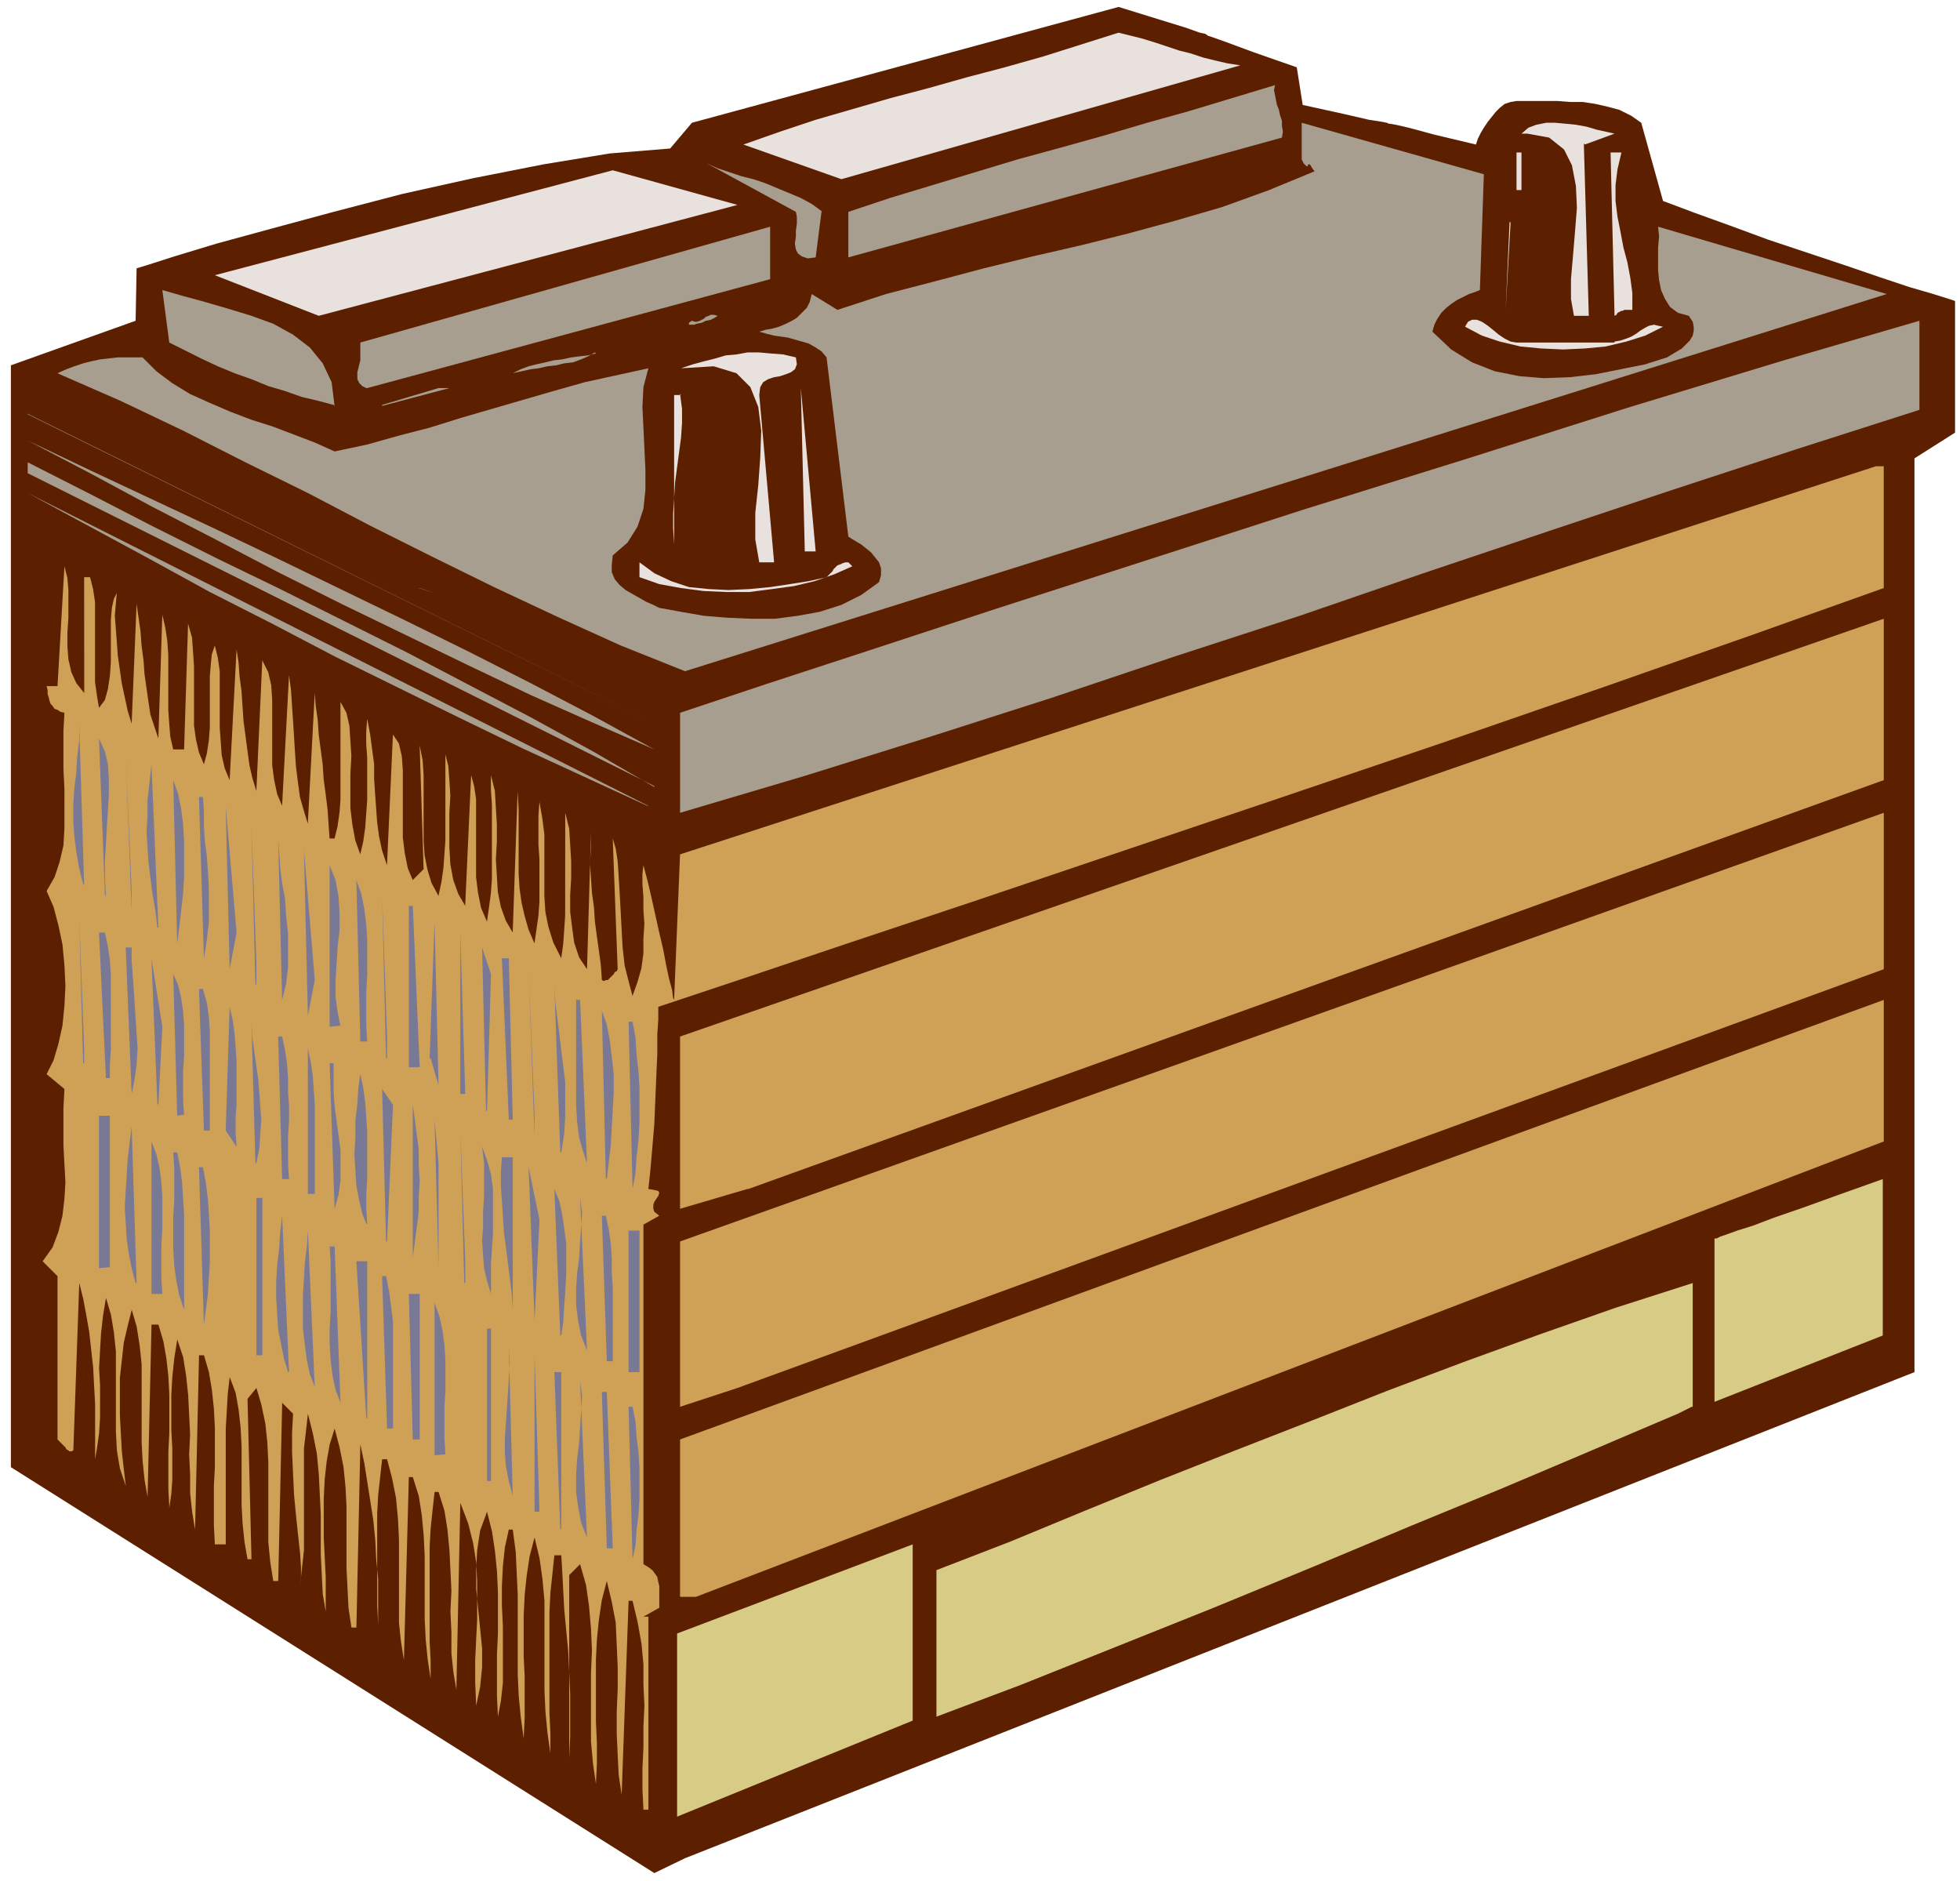
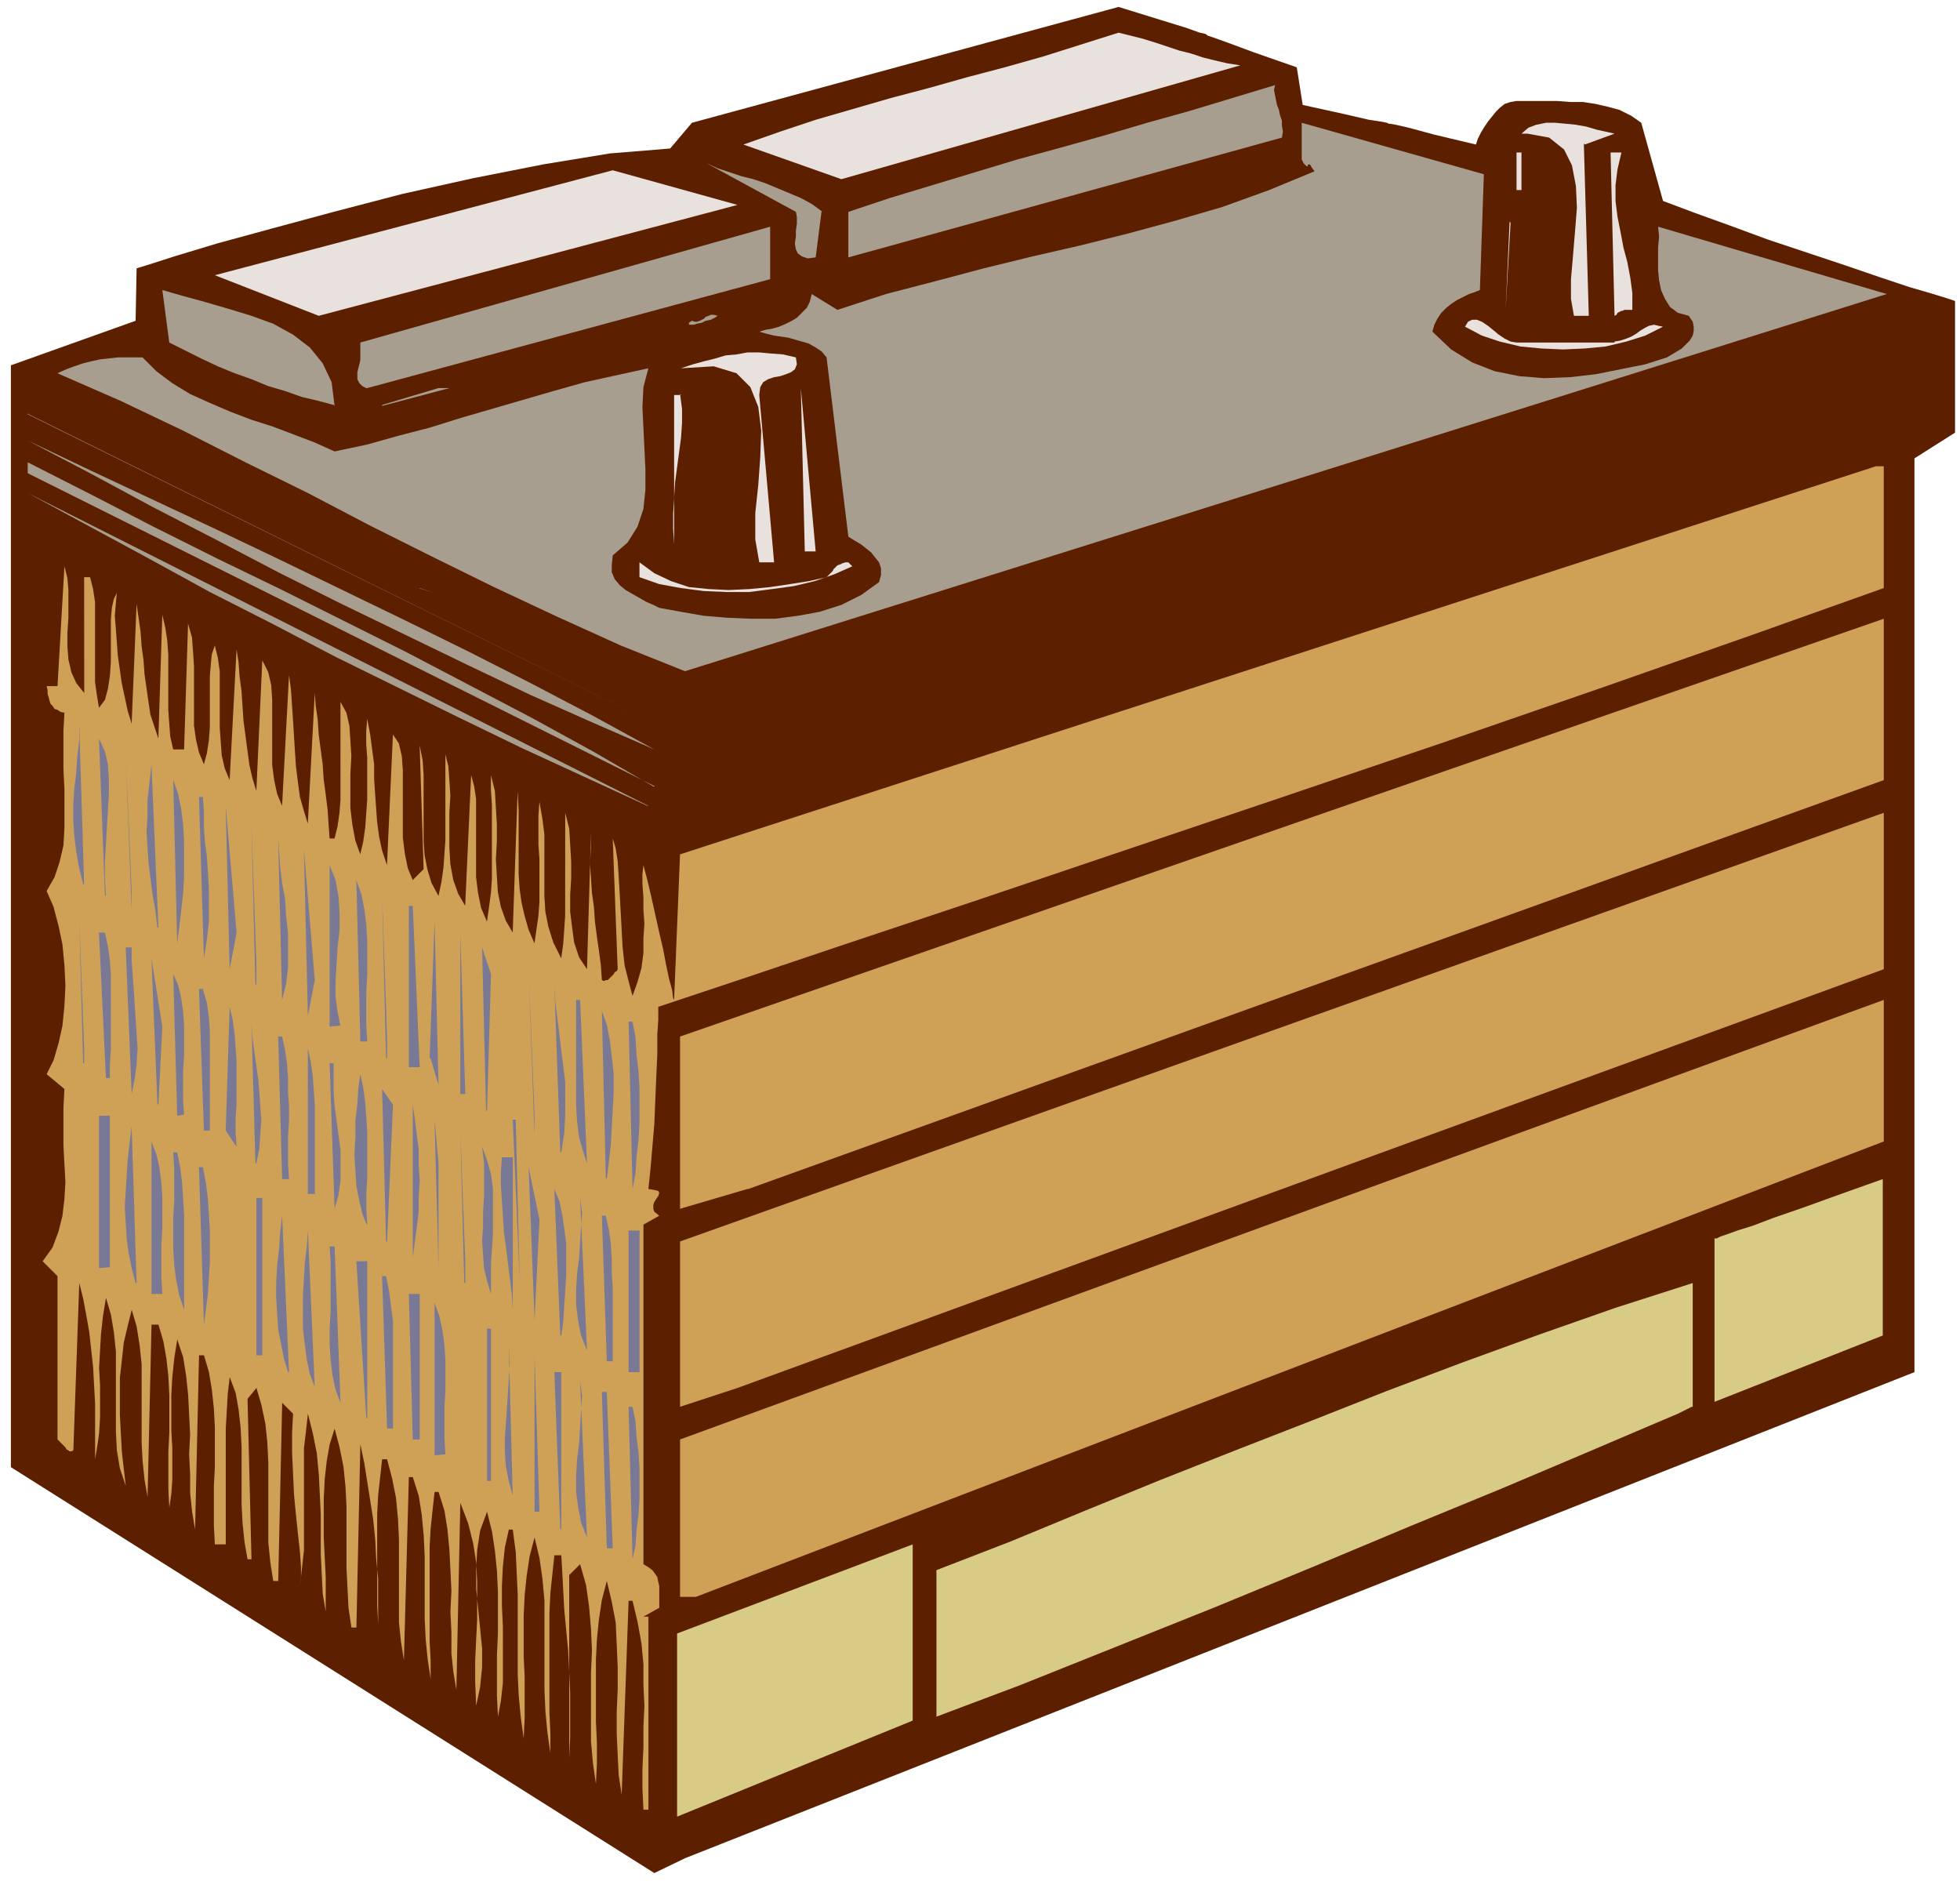
<svg xmlns="http://www.w3.org/2000/svg" fill-rule="evenodd" height="253.333" preserveAspectRatio="none" stroke-linecap="round" viewBox="0 0 1980 1900" width="264">
  <style>.pen1{stroke:none}.brush3{fill:#e8e1de}.brush4{fill:#a89e8f}.brush5{fill:#cea156}.brush6{fill:#797996}.brush7{fill:#d7cb86}</style>
  <path class="pen1" fill-rule="nonzero" style="fill:#5c1f00" d="m1310 68 6 38 41 9 26 6 13 2 5 1 2 1h1l6 1 13 3 26 7 42 10 2-6 3-6 3-5 4-6 4-5 4-5 4-4 5-4 6-2 6-1h41l13 1h13l13 2 13 3 11 3 12 6 10 7 22 79 32 12 36 13 38 14 39 13 39 13 35 12 30 10 24 7 16 5 6 2v133l-41 26v923L692 1877l-31 15-650-410V369l126-45 1-53 10-3 28-9 43-13 55-15 63-17 69-18 72-16 71-14 67-11 61-5 22-26L1130 7l42 13 26 8 14 5 5 1 2 1 1 1 6 2 14 5 27 10 43 15z" />
  <path class="pen1 brush3" fill-rule="nonzero" d="M1253 66 850 181l-99-35 37-13 36-12 38-11 38-11 38-10 39-11 38-10 39-11 38-12 38-12 12 3 12 3 13 4 12 4 12 4 12 3 12 4 12 3 13 3 13 2z" />
  <path class="pen1 brush4" fill-rule="nonzero" d="m1288 86-1 5 1 5 1 5 1 5 2 5 1 5 2 6v5l1 6-1 6-438 121v-46l42-14 43-13 43-13 43-13 44-12 43-12 44-13 43-12 43-13 43-13z" />
  <path class="pen1 brush4" fill-rule="nonzero" d="m1495 293-5 2-6 2-6 3-6 3-6 4-5 4-5 5-4 6-3 6-2 7 19 18 21 13 23 9 25 5 25 2 26-1 26-3 25-5 25-5 22-7 5-3 5-3 5-3 4-4 4-4 3-5 1-5v-4l-1-5-4-6-11-3-8-6-5-8-4-9-2-10-1-10v-23l1-11-1-10 231 68L692 678l-65-26-64-29-64-30-63-31-62-31-63-33-63-31-63-32-63-30-64-28 9-4 8-3 9-3 8-2 9-2 9-1 9-1h25l14 14 16 12 18 11 20 9 21 9 21 8 22 7 21 8 21 8 20 9 33-7 32-9 31-8 32-10 31-9 31-9 31-9 32-9 32-7 32-7-5 19-1 20 1 21 1 21 1 21v21l-2 19-6 18-10 16-15 13-1 10v7l3 7 5 6 6 5 7 4 7 4 7 4 7 3 6 3 22 4 23 4 24 2 24 1h24l23-3 22-4 22-7 20-10 18-13 2-7v-7l-2-6-4-5-4-5-5-4-5-4-5-3-5-3-3-2-22-181-5-6-6-4-7-4-7-2-7-2-7-2-7-1-7-1-8-2-7-2 7-2 6-1 7-2 7-3 6-3 5-3 5-5 5-5 3-6 2-8 26 16 49-16 50-13 49-13 49-12 48-11 48-12 48-13 48-14 47-17 46-19-3-4-1-2-1-1h-1l-1 1v1h-1l-1-1-2-2-2-4v-37l184 52-4 117z" />
  <path class="pen1 brush3" fill-rule="nonzero" d="m1600 145 5 174h-15l-3-17v-20l2-23 2-24 2-25-1-22-4-21-8-16-15-12-22-4h-6l7-6 8-3 10-2h9l11 1 10 1 11 2 10 3 9 2 9 2-30 11zm-68 9h5v38h-5v-38z" />
  <path class="pen1 brush3" fill-rule="nonzero" d="m1638 154-4 17-2 16v16l2 16 3 15 3 16 4 15 3 16 2 15v17h-8l-2 1h-1l-2 1-2 1-1 2-2 1-4-165h11z" />
  <path class="pen1 brush4" fill-rule="nonzero" d="m830 213-6 47-8 1-6-2-4-3-2-4-1-6 1-7v-6l1-7v-7l-1-5-90-49 11 5 12 4 12 4 12 3 12 4 12 5 12 5 12 5 11 6 11 8z" />
  <path class="pen1 brush3" fill-rule="nonzero" d="m322 319-105-41 402-106 126 35-423 112zm1203-95-4 89 5-88z" />
  <path class="pen1 brush4" fill-rule="nonzero" d="m370 392-4-2-3-3-2-4v-7l1-4 1-4 1-4v-18l414-117v53L371 392zm-33 17-15-4-17-4-17-6-17-5-17-7-17-6-17-7-17-8-16-8-16-8-7-53 21 6 22 6 24 7 23 7 22 8 20 11 17 13 13 16 9 19 3 24zm388-90-3 2-4 2-5 1-4 2-5 1-3 1h-5v-2l3-2 3 1h2l3-1 2-1 2-1 2-2 3-1 2-1h3l4 1z" />
  <path class="pen1 brush3" fill-rule="nonzero" d="m1631 345 6-1 6-2 5-2 5-3 4-3 5-3 4-2 5-1 4 1 5 1-18 9-19 6-21 5-21 2-22 1-22-1-21-2-21-5-18-6-17-9 3-5 4-2h5l5 2 6 4 5 4 6 5 6 4 6 3 6 1h99z" />
-   <path class="pen1 brush4" fill-rule="nonzero" d="m1939 414-125 40-125 41-126 42-125 42-125 43-126 41-125 42-125 40-125 39-125 37V720l24-8 66-22 101-33 128-42 149-48 161-52 167-52 164-52 155-47 137-40v90zM601 356l-7 4-7 3-8 3-9 1-8 2-9 1-9 2-8 1-9 2-9 2 8-4 8-3 8-2 9-2 8-2 9-1 9-2 8-1 9-1 8-2z" />
  <path class="pen1 brush3" fill-rule="nonzero" d="m804 361 1 7-2 5-4 3-5 2-6 2-6 1-6 2-5 3-3 5-1 8 15 169h-15l-4-23v-27l3-28 2-28 1-27-3-24-8-20-14-14-23-7-33 2 12-4 11-3 12-3 10-3 11-1 11-2h12l11 1 13 1 13 3z" />
  <path class="pen1 brush4" fill-rule="nonzero" d="m386 409 57-17h11l-68 18z" />
  <path class="pen1 brush3" fill-rule="nonzero" d="m813 557-4-165 15 165h-11zM687 398l2 15v14l-1 15-2 15-2 15-2 15-1 16-1 16v15l1 16V399h7z" />
  <path class="pen1 brush4" fill-rule="nonzero" d="m27 418 634 313L28 418zm634 339-62-27-63-28-63-30-64-31-64-31-64-32-63-33-64-33-63-34-63-33 63 30 64 30 64 30 63 30 64 31 64 31 63 31 63 32 63 33 62 34zm0 37L28 478v-11l63 32 64 33 64 32 64 31 64 32 64 32 63 33 63 33 62 34 62 36v-1z" />
  <path class="pen1 brush5" fill-rule="nonzero" d="m1903 594-132 47-151 53-162 56-165 56-160 54-148 50-129 43-101 34-66 22-24 8v13l-1 15v20l-1 22-1 24-1 24-2 24-2 23-2 19 6 1 4 1 1 2-1 3-2 3-2 3-1 3v4l1 3 5 4-16 9v343l5 3 4 3 3 4 2 3 1 5 1 4v22l-16 9h5v195h-5l-1-21v-21l1-21v-21l1-21-1-21v-21l-2-21-4-22-5-21h-4l-7 196-3-20-1-20-1-22v-22l1-23v-22l-1-23-1-22-4-21-5-21-5 19-3 20-2 20-1 20v63l1 22v20l-1 21-3-21-2-22v-69l1-23-1-22-2-23-3-21-6-21-11 11v185l1-22v-43l-1-22-1-21-2-21-2-21-1-19-1-19-1-17h-7l-2 19-2 19-1 20v101l1 21v20l-3-21-2-21-1-22v-90l-2-22-3-21-5-21-5 19-3 20-2 19-1 21v41l1 21v41l-1 21-3-22-2-21-1-21v-81l-1-21-1-22-3-23h-4l-4 18-2 19-1 20v20l1 21v57l-2 18-3 16-1-21v-42l1-21v-42l-1-21-2-20-3-20-5-20-7 19-3 20-1 19v20l2 20 2 20 2 20v19l-2 20-4 19-1-24v-22l1-21 1-20v-39l-1-19-3-19-5-20-8-21-4 189-3-18-2-19v-21l-1-21 1-21-1-21-1-20-2-21-3-19-6-19h-4l-2 18-2 19-1 18v96l1 19v19l-3-20-2-20-1-21v-63l-1-21-2-21-3-19-6-19h-4l-5 185-3-19-2-19v-84l-1-21-2-21-4-20-5-19h-5l-2 18-2 18-1 19v93l1 19v18-64l-2-20-1-20-2-20-3-19-3-19-3-19-4-19-4 185h-5l-3-20-1-20-1-20v-62l-1-20-2-20-4-20-5-19-5 16-3 17-2 18-1 20v39l1 20 1 20v35l-3-18-1-20-1-20v-40l-1-21-1-20-2-21-4-20-5-20-2 18-2 17v103l-2 18-2 18 1-8v-11l-1-15-2-18-2-19-2-21-1-21-1-22v-20l1-19-11-11-4 180h-5l-3-19-2-20v-81l-1-20-2-19-4-19-5-17-9 11 4 162h-4l-3-17-2-19-1-19v-59l-1-19-2-18-3-17-6-16-2 17-1 18-1 17v117h-11l-1-19v-40l1-19v-40l-1-19-2-19-3-18-5-17h-5l-4 176-3-18-2-19v-19l-1-20 1-20-1-20-1-20-2-19-3-19-6-18-3 19-2 19-1 18v36l1 18v32l-1 14-2 14-1-19v-38l1-19v-38l-1-19-2-18-3-17-5-17h-7l-4 174-3-17-2-19-1-19v-79l-2-19-3-19-5-17-4 16-4 17-2 18-2 18v37l1 19 1 18 2 18 2 17-6-18-3-18-1-19v-81l-2-19-3-18-5-17-3 18-2 18-1 17-1 18 1 17v33l-1 16-2 14-2 12v-56l-1-18-1-19-2-18-2-18-3-17-3-16-4-16-6 169-2 1h-2l-1-1-2-1-1-2-1-1-2-2-1-1-2-2-2-2v-165l-15-15 10-14 6-16 4-16 2-17 1-17-1-18-1-19v-38l1-19-18-15 7-14 5-17 4-18 2-20 1-20-1-21-2-21-4-19-5-19-7-16 8-14 5-15 4-17 1-18v-39l-1-20v-39l1-18-4-1-3-2-3-1-2-3-2-2-1-3-1-4-1-3v-4l-1-4h11l7-121 3 12 1 12v28l-1 15v14l1 13 3 13 5 11 8 10V583h6l3 12 2 13v81l2 14 2 12 6-8 3-11 2-13 1-14v-43l1-12 2-9 3-6-1 11-1 12 1 13 1 13 1 14 2 14 2 14 3 14 3 14 4 13 5-121 2 14 2 14 1 14 2 15 1 14 2 14 2 14 2 13 4 12 4 12 4-125 3 13 2 13 1 14v56l1 14 1 13 3 13h11l4-127 4 14 1 14 1 15v60l2 14 3 13 5 12 3-11 2-13 1-13v-52l1-12 1-10 3-9 3 12 2 14v57l1 14 1 14 3 13 5 12 7-132 2 13 1 14 2 15 1 15 1 15 2 15 2 15 2 15 3 13 4 13 6-132 6 12 3 13 1 15v66l2 15 3 14 5 12 7-132 2 15 1 15 1 15 1 16 1 16 1 15 2 16 2 15 4 14 4 13 7-132 1 13 2 14 1 15 2 15 2 15 1 15 2 15 2 16 1 15 1 14h5l3-12 2-14 1-13v-99l6 11 3 13 1 15 1 16-1 18v34l2 17 3 16 5 14 3-13 2-14 1-14 1-14v-43l-1-13v-13l1-13 3 16 2 15 2 15v15l1 15 1 14 1 14 2 15 3 14 5 15 6-132 6 9 3 13 1 14v68l2 16 3 15 5 12 11-11-4-125 3 15 1 15v66l1 15 3 15 4 13 7 13 3-14 2-14 1-14 1-14v-87l3 12 1 14 1 16-1 17v35l1 17 3 16 5 14 7 12 6-132 3 11 2 13v79l2 16 3 15 6 14 2-14 2-15 1-14v-75l-1-15v-15l4 16 1 17 1 17v17l-1 18 1 17 1 16 3 15 5 14 7 12 5-143 1 19v65l1 15 2 14 3 13 4 14 6 14 2-14 2-14 1-14v-43l-1-15v-29l1-14 3 17 2 16v62l1 16 3 15 5 16 8 16 2-14 1-14 1-15V821l4 16 1 16 1 17v17l-1 17v17l2 16 2 15 5 15 8 12 4-138v15l-1 16 1 15 1 15 2 14 1 15 2 15 2 14 2 15 1 15 2 1 2-1h2l1-1 2-2 1-1 2-2 1-2 2-1 1-2-5-132 3 10 2 13 1 15 1 17 1 18 1 19 1 18 2 18 4 16 4 15 5-14 4-14 2-15v-15l1-15-1-14v-13l-1-13v-10l1-9 4 15 4 17 4 18 4 18 4 17 3 16 3 14 3 11 1 8 1 2 6-147 1208-392h8v123z" />
  <path class="pen1 brush4" fill-rule="nonzero" d="m654 814-63-29-63-29-64-31-63-31-63-31-63-33-63-32-62-34-61-33-61-33 627 316z" />
  <path class="pen1 brush3" fill-rule="nonzero" d="m835 583 2-2 2-2 2-2 1-2 2-2 2-2 3-1 2-1 3-1h3l4 4-18 8-20 7-21 5-22 3-23 3h-23l-23-1-23-3-22-4-20-7v-15l15 11 17 8 18 6 20 2 20 1 21-1 21-2 20-3 19-3 18-4z" />
  <path class="pen1 brush4" fill-rule="nonzero" d="m423 594 16 5-15-5zm42 20 80 38-80-38z" />
  <path class="pen1 brush5" fill-rule="nonzero" d="m755 1201-68 20v-174l1216-422v163L756 1201z" />
  <path class="pen1 brush4" fill-rule="nonzero" d="m575 667 18 11-18-11zm33 15 42 22-42-22z" />
  <path class="pen1 brush6" fill-rule="nonzero" d="m84 893-4-16-3-17-2-16-1-15v-16l1-16 2-16 1-16 2-17v-17l5 163zm22 11-6-158 6 13 3 13 1 15v15l-1 17-1 16-1 18-1 17v17l1 18zm27 16-6-158 6 138v20zm26 17-2-17-3-17-2-16-2-16-1-15-1-16 1-15v-17l2-17 2-19 7 165zm20 16-4-165 5 14 3 15 2 16 1 17v35l-1 17-2 18-2 17-2 16zm26-148 1 15v15l1 15 2 15 1 15 1 16v35l-2 18-3 19-5-163h5zm27 174-4-165 11 128-7 37z" />
  <path class="pen1 brush5" fill-rule="nonzero" d="M1903 979 745 1402l-58 19v-167l1216-433v158z" />
-   <path class="pen1 brush6" fill-rule="nonzero" d="m258 994-4-162 5 141v22zm27 16-4-163 1 14 1 15 2 16 3 16 1 17 2 18v34l-2 17-4 16zm26 15-4-167 11 132-7 36zm33 11-11 1V874l6 15 3 17 1 16v18l-2 17-1 17-1 17v16l2 15 3 15zm26 16h-6l-4-163 5 14 3 15 2 16 1 16v34l-1 18v34l1 16zm20 17-4-164 5 142v22zm33 9h-10V915h4l7 163zm-339-4-4-147 5 132v15zm350-5 5-138 4 165-8-27zM106 942l3 14 2 14 1 15v75l-1 15v14h-4l-7-147h7zm359 162V942l5 163h-5zM133 957v13l1 14 1 14 1 15 1 16 1 15 1 15-1 16-2 15-3 15-6-148h6zm358 165-4-165 9 27-4 138zm-332-7-6-147 11 69-4 79zm359 16h-4l-7-163h7l4 163zm22 17-6-169 6 148v22zm-354-22-7 1-4-143 5 11 3 13 2 14 1 14v30l-1 16v30l1 15zm380 38-6-169 1 17 2 16 2 16 2 17 2 16 2 16v34l-1 18-3 19zM205 999l4 14 2 14 1 15v100h-6l-5-143h5zm388 176-4-12-4-14-2-16-1-16v-107h4l7 165z" />
+   <path class="pen1 brush6" fill-rule="nonzero" d="m258 994-4-162 5 141v22zm27 16-4-163 1 14 1 15 2 16 3 16 1 17 2 18v34l-2 17-4 16zm26 15-4-167 11 132-7 36zm33 11-11 1V874l6 15 3 17 1 16v18l-2 17-1 17-1 17v16l2 15 3 15zm26 16h-6l-4-163 5 14 3 15 2 16 1 16v34l-1 18v34l1 16zm20 17-4-164 5 142v22zm33 9h-10V915h4l7 163zm-339-4-4-147 5 132v15zm350-5 5-138 4 165-8-27zM106 942l3 14 2 14 1 15v75l-1 15v14h-4l-7-147h7zm359 162V942l5 163h-5zM133 957v13l1 14 1 14 1 15 1 16 1 15 1 15-1 16-2 15-3 15-6-148h6zm358 165-4-165 9 27-4 138zm-332-7-6-147 11 69-4 79zm359 16h-4h7l4 163zm22 17-6-169 6 148v22zm-354-22-7 1-4-143 5 11 3 13 2 14 1 14v30l-1 16v30l1 15zm380 38-6-169 1 17 2 16 2 16 2 17 2 16 2 16v34l-1 18-3 19zM205 999l4 14 2 14 1 15v100h-6l-5-143h5zm388 176-4-12-4-14-2-16-1-16v-107h4l7 165z" />
  <path class="pen1 brush5" fill-rule="nonzero" d="M1903 1153 703 1613h-16v-159l1216-444v143z" />
  <path class="pen1 brush6" fill-rule="nonzero" d="m238 1157-10-15 4-125 3 13 2 14 1 14 1 14v43l-1 14v15l1 14zm374 33-4-169 5 14 3 16 2 16 2 18v18l-1 18-1 18-1 18-2 17-2 17zm-354-15-4-143 1 16 2 15 2 14 2 14 1 13 1 14 1 13-1 14-1 15-3 15zm381-143 3 16 1 17 2 17 1 17v35l-1 18-2 17-1 16-3 16-4-169h4zm-354 15 3 14 2 14 1 14v14l1 14v15l-1 15v29l1 15h-7l-4-144h4zm33 159h-7v-147l3 14 2 14 1 15 1 14v90zm19-132v28l1 15 2 15 2 15 2 15v30l-2 15-4 14-5-147h5zm33 162-4-10-3-13-3-15-1-16-1-16 1-17v-17l2-17 1-16 2-14 3 14 2 15 1 14 1 16v46l-1 16v15l1 16zm20 18-4-154 11 16-6 138zM80 1111l5 159-5-159zm337 158v-153l2 14 2 16 2 15v16l1 16-1 16v15l-2 16-2 15-2 15zm-306 11-11 1v-154h11v154zm332 0-4-149 4 44v106zm-306 16-4-15-3-15-2-15-1-16-1-16 1-16 1-16 1-16 2-17 2-16 5 158zm332 0-4-154 5 132v22zm-305 11h-11v-154l5 13 3 13 2 15 1 15v32l-1 17v33l1 16zm332 0-4-13-3-13-1-13-1-15 1-14v-15l1-16v-33l-2-17 5 14 4 14 2 15v45l-1 15-1 16v30zm-317-143 3 15 2 16 1 16 1 16v96l-5-15-3-15-2-15-1-16v-33l1-16v-33l-1-16h4zm339 158-1-15-2-16-2-16-2-16-2-15-1-16-1-15-1-15v-15l1-14h11v154zm-313-143 3 16 2 16 1 15 1 17v32l-1 16-1 16-2 16-2 15-5-159h5zm335 154-6-154 11 53-5 102z" />
  <path class="pen1 brush7" fill-rule="nonzero" d="m1902 1349-170 67v-165h2l4-2 6-2 11-4 16-5 21-8 29-10 36-13 45-16v158z" />
  <path class="pen1 brush6" fill-rule="nonzero" d="m232 1195 7 158-7-158zm334 154-6-148 5 12 3 14 2 14 2 15v32l-1 16-1 15-1 16-2 14zm-308-139h7v159h-6v-159zm335 154-6-15-3-15-2-16v-16l1-16 2-15 1-16 1-16 1-14-2-15 7 154zm-302 22-4-13-3-15-3-15-1-16-1-16v-16l1-17 2-17 1-16 2-17 7 158zm321-158 3 14 2 14 1 15v15l1 15v74h-6l-5-147h5zm-294 173-5-13-3-14-2-15-2-17v-33l1-17 1-17 2-16 1-16 7 159zm327-15h-10v-143h11v143zm-301 31-5-13-3-14-2-16-1-16v-16l1-17v-50l-1-16h5l6 158zm26 15-10-158h11v159zm20-143 3 15 2 15 2 16v108h-6l-5-154h5z" />
  <path class="pen1 brush7" fill-rule="nonzero" d="m1709 1421-14 7-40 17-61 26-78 33-90 37-98 41-102 42-100 40-95 38-85 32v-148l75-29 75-31 76-31 76-30 77-30 76-30 77-29 77-28 77-27 78-25v125z" />
  <path class="pen1 brush6" fill-rule="nonzero" d="M423 1454h-6l-4-147h11v147zm27 15-11 1v-154l5 14 3 14 2 15 1 15v30l-1 16v33l1 17zm15-142 5 158-5-158zm26 15h5v154h-4v-154zm27 169-4-15-3-15-1-14v-14l1-15 1-14 1-15 1-16 1-16-1-17 4 152zm22 16v-158l5 158h-5zm26 17-6-158h7v159zm27 9-6-15-3-16-2-15v-17l1-16 2-16 1-16 1-16 1-16-2-15 7 158zm26 11h-6l-5-158h5l6 158zm20-143 3 15 1 15 2 16 1 16v31l-1 16-2 16-1 15-3 14-4-154h4z" />
  <path class="pen1 brush7" fill-rule="nonzero" d="M684 1835v-185l238-90v178l-238 97z" />
</svg>